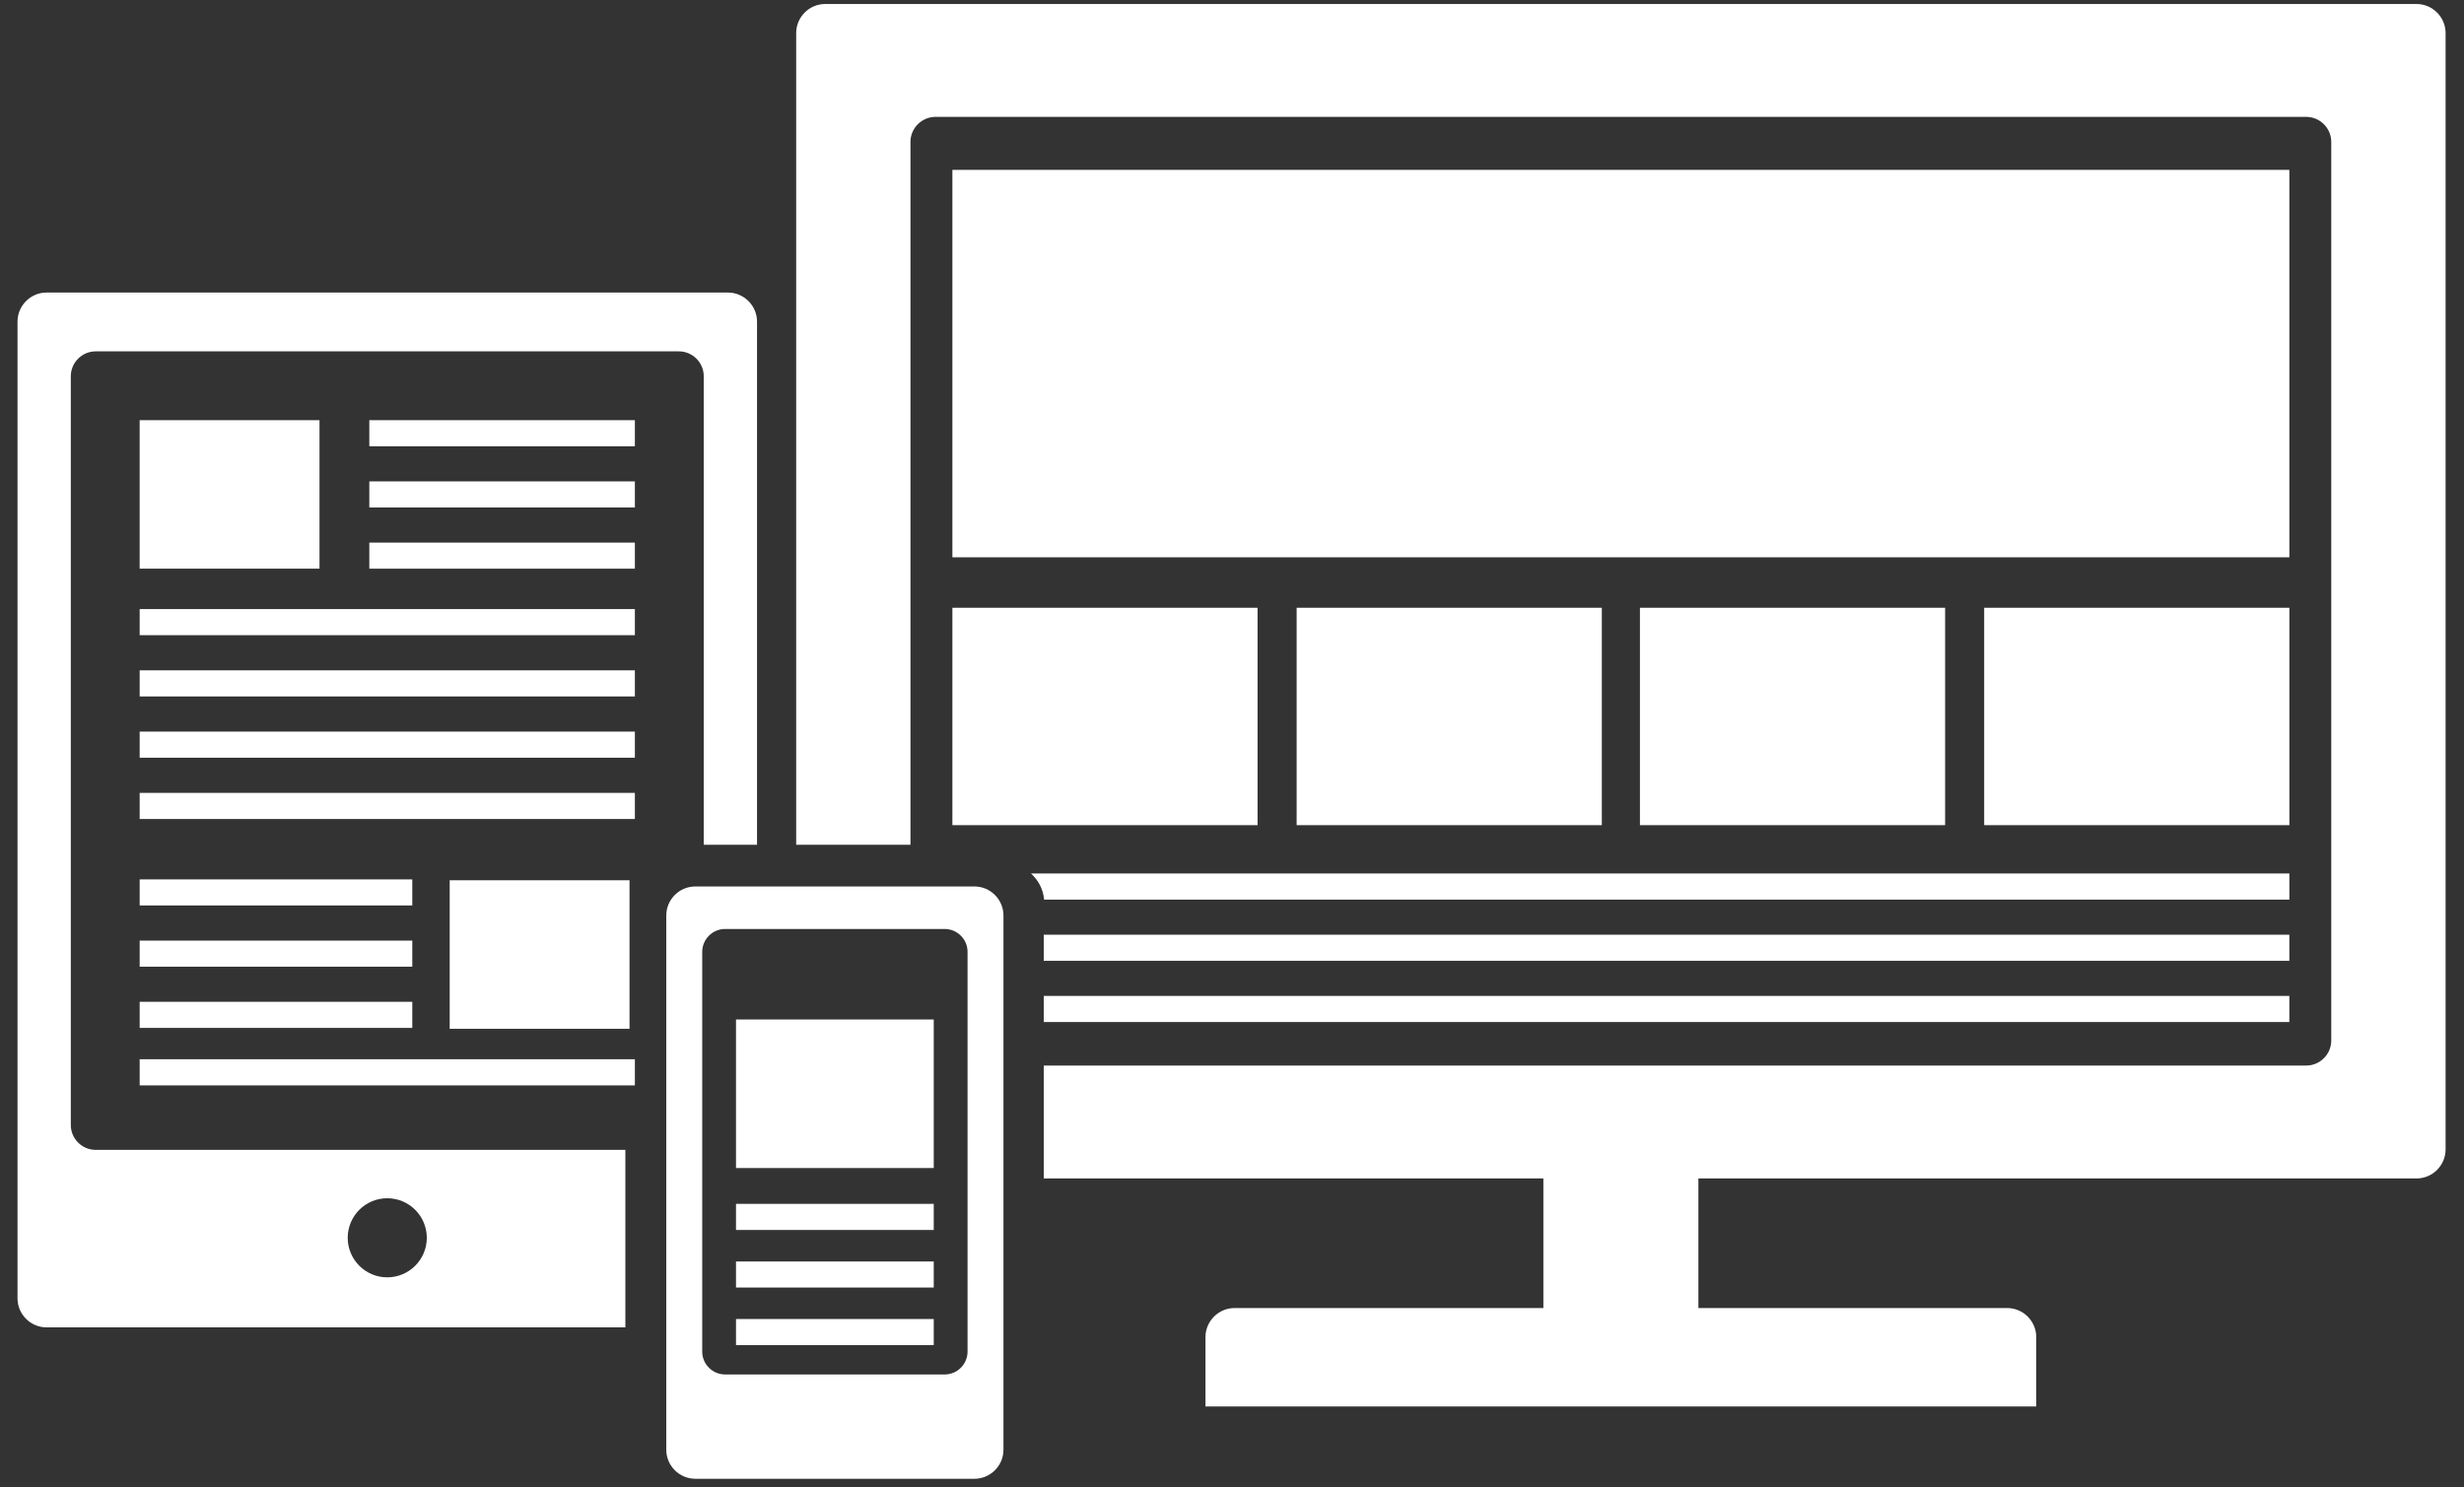
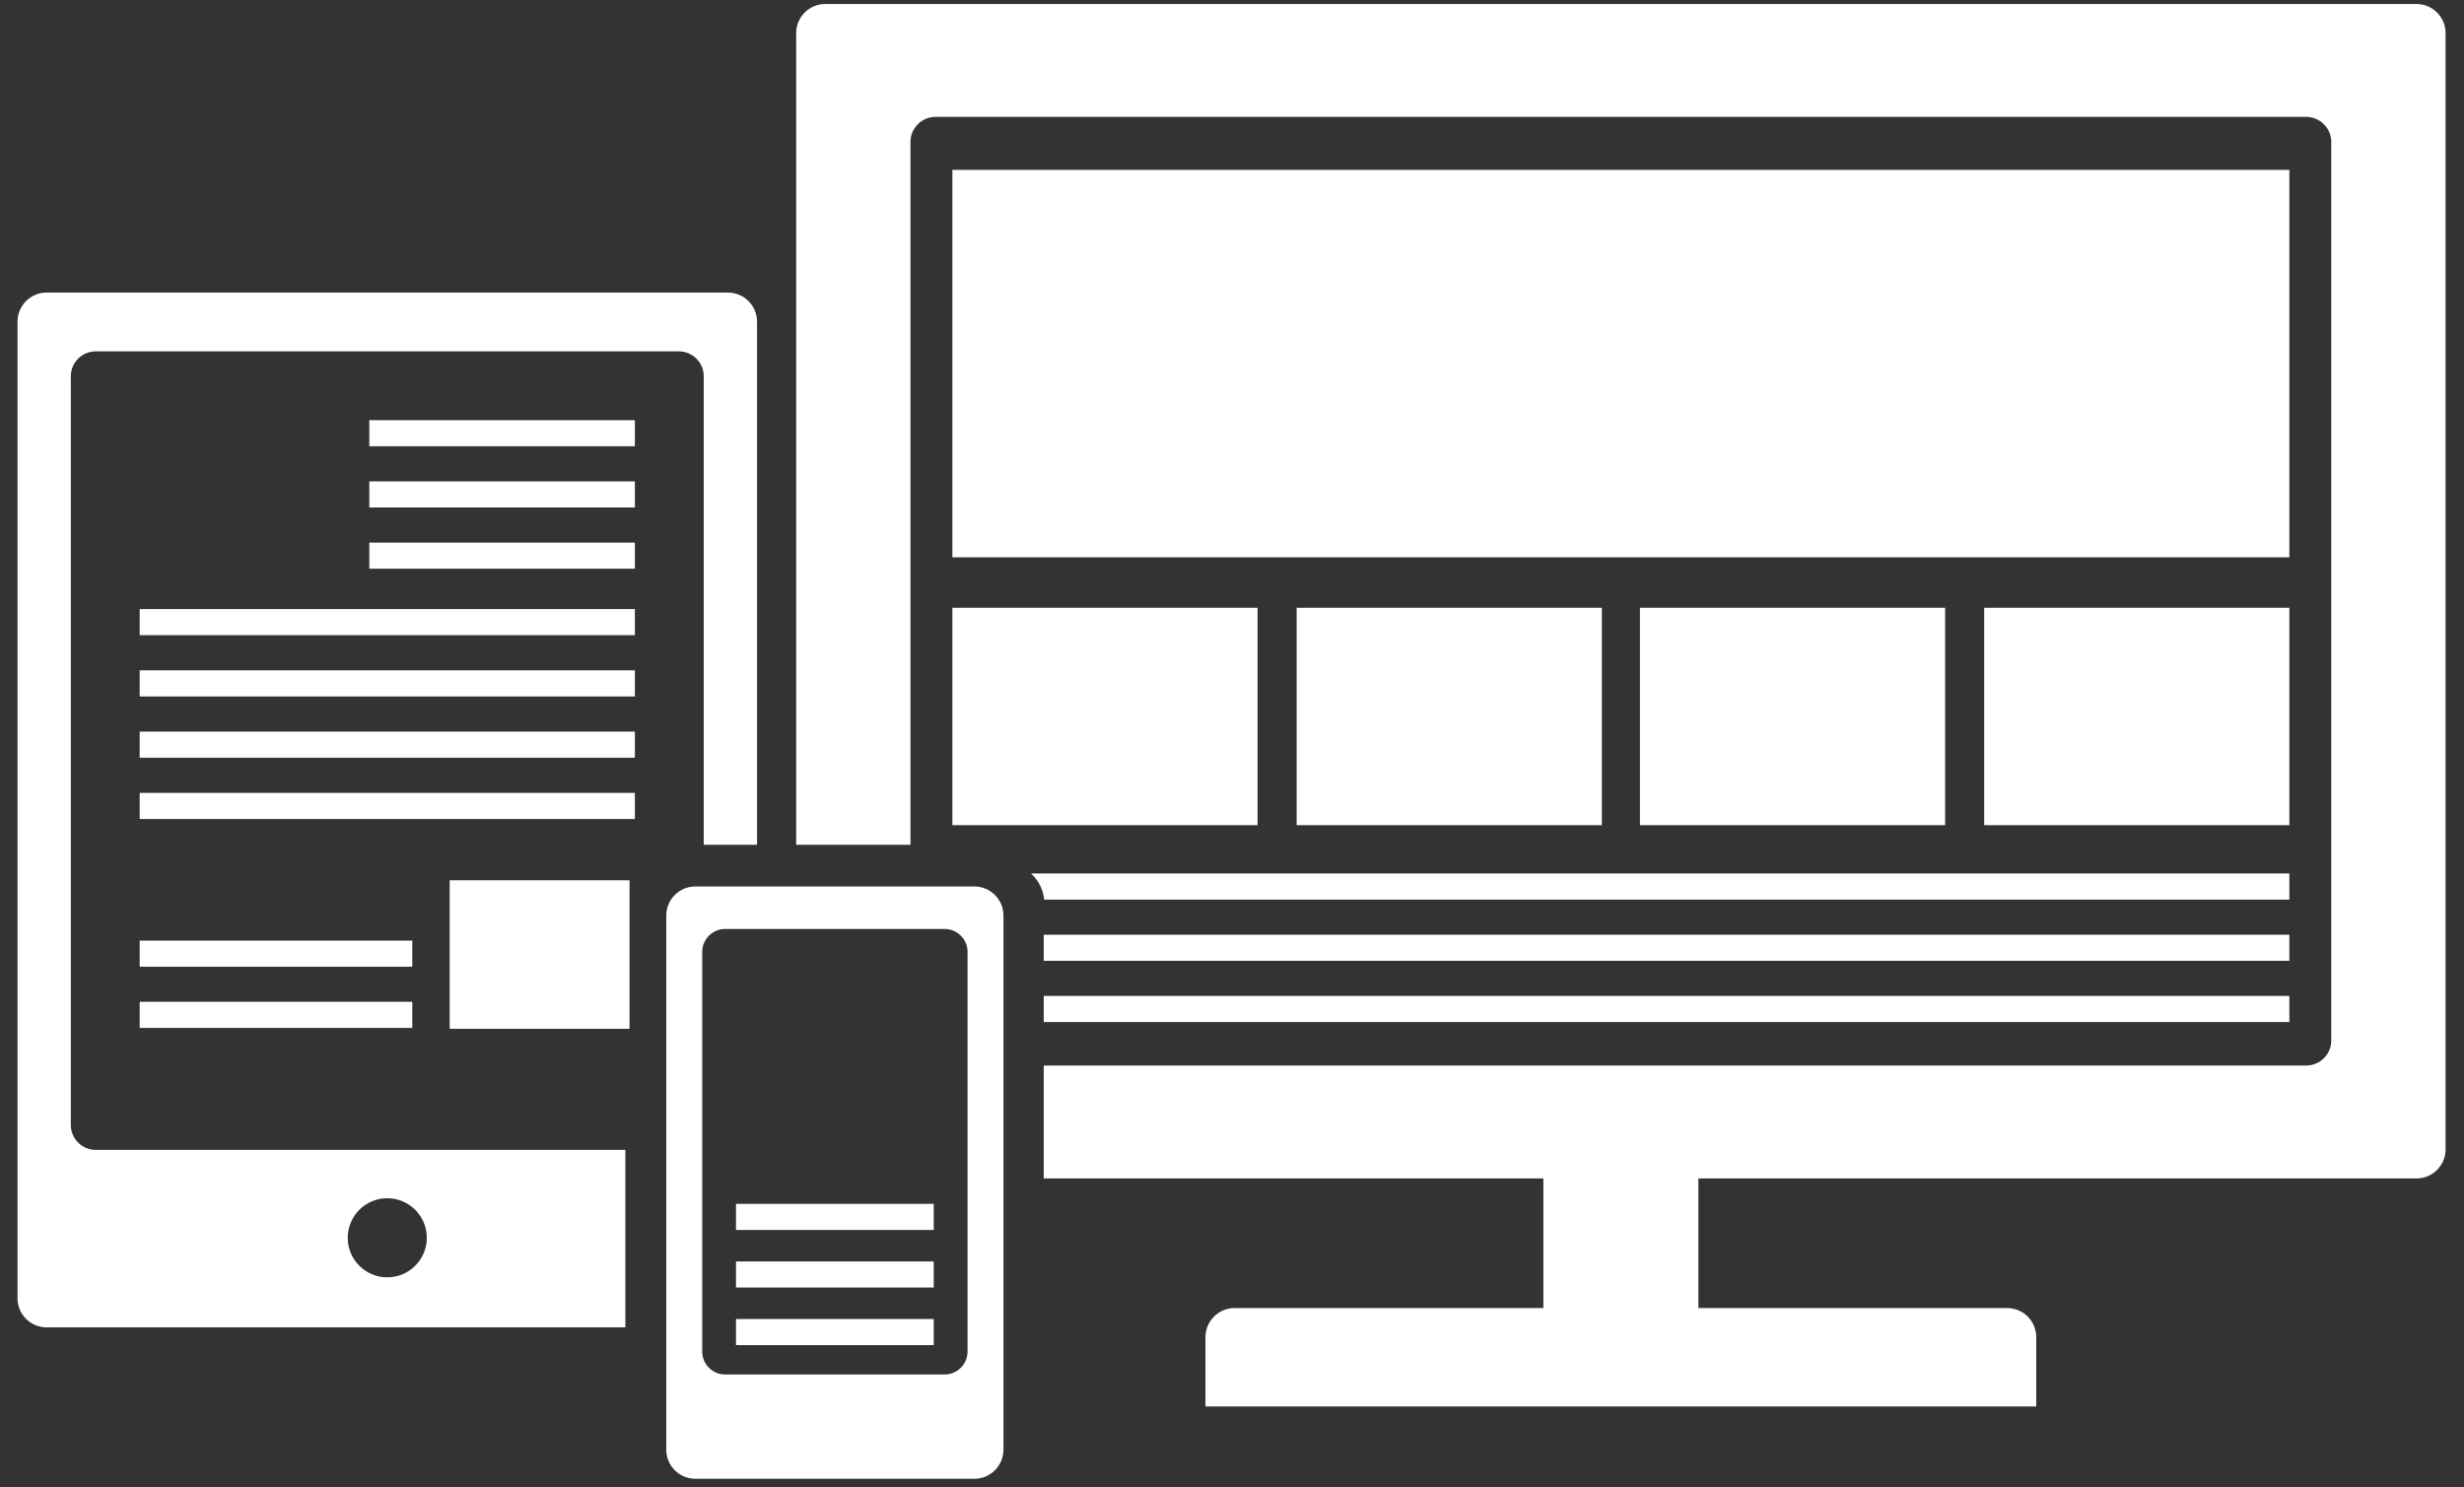
<svg xmlns="http://www.w3.org/2000/svg" version="1.1" width="111" height="67" viewBox="-0.789 -0.18 111 67" enable-background="new -0.789 -0.18 111 67" xml:space="preserve">
  <rect x="-0.789" y="-0.18" width="111" height="67" fill="#333333" stroke="none" />
  <defs>
</defs>
  <path fill="#FFFFFF" d="M108.071,0H36.387c-0.72,0-1.309,0.588-1.309,1.309v36.574h5.148V6.213c0-0.619,0.508-1.127,1.128-1.127  h61.749c0.621,0,1.128,0.508,1.128,1.127v40.49c0,0.621-0.507,1.127-1.128,1.127H46.23v5.088h22.508v5.838H54.826  c-0.719,0-1.31,0.59-1.31,1.309v3.127h37.425v-3.127c0-0.719-0.59-1.309-1.309-1.309H75.721v-5.838h32.351  c0.72,0,1.31-0.59,1.31-1.311V1.309C109.381,0.588,108.791,0,108.071,0z" />
  <path fill="#FFFFFF" d="M27.383,51.63H3.521c-0.616,0-1.12-0.504-1.12-1.121V16.772c0-0.617,0.504-1.121,1.12-1.121h26.272  c0.616,0,1.121,0.504,1.121,1.121v21.11h2.4V14.312c0-0.721-0.59-1.311-1.311-1.311H1.309C0.588,13.001,0,13.591,0,14.312v44.006  c0,0.721,0.588,1.309,1.309,1.309h26.074V51.63z M16.656,57.373c-0.984,0-1.781-0.799-1.781-1.781c0-0.984,0.797-1.783,1.781-1.783  s1.782,0.799,1.782,1.783C18.438,56.574,17.641,57.373,16.656,57.373z" />
  <rect x="15.848" y="18.752" fill="#FFFFFF" width="11.963" height="1.175" />
  <rect x="15.848" y="21.51" fill="#FFFFFF" width="11.963" height="1.176" />
  <rect x="15.848" y="24.268" fill="#FFFFFF" width="11.963" height="1.175" />
  <path fill="#FFFFFF" d="M45.654,39.175c0.329,0.301,0.552,0.708,0.593,1.178h56.097v-1.178H45.654z" />
  <rect x="46.23" y="41.935" fill="#FFFFFF" width="56.113" height="1.176" />
  <rect x="46.23" y="44.693" fill="#FFFFFF" width="56.113" height="1.176" />
-   <rect x="5.503" y="39.443" fill="#FFFFFF" width="12.281" height="1.174" />
  <rect x="5.503" y="42.201" fill="#FFFFFF" width="12.281" height="1.176" />
  <rect x="5.503" y="44.958" fill="#FFFFFF" width="12.281" height="1.176" />
  <rect x="5.503" y="27.263" fill="#FFFFFF" width="22.308" height="1.176" />
  <rect x="5.503" y="30.023" fill="#FFFFFF" width="22.308" height="1.177" />
  <rect x="5.503" y="32.784" fill="#FFFFFF" width="22.308" height="1.176" />
  <rect x="5.503" y="35.545" fill="#FFFFFF" width="22.308" height="1.176" />
-   <rect x="5.503" y="47.546" fill="#FFFFFF" width="22.308" height="1.178" />
-   <rect x="5.502" y="18.752" fill="#FFFFFF" width="8.102" height="6.69" />
  <rect x="19.469" y="39.482" fill="#FFFFFF" width="8.101" height="6.693" />
  <rect x="42.115" y="27.204" fill="#FFFFFF" width="13.748" height="9.795" />
  <rect x="57.623" y="27.204" fill="#FFFFFF" width="13.748" height="9.795" />
  <rect x="73.088" y="27.204" fill="#FFFFFF" width="13.748" height="9.795" />
  <rect x="88.596" y="27.204" fill="#FFFFFF" width="13.748" height="9.795" />
  <rect x="42.115" y="7.474" fill="#FFFFFF" width="60.229" height="17.456" />
  <path fill="#FFFFFF" d="M43.107,39.761H30.535c-0.721,0-1.309,0.588-1.309,1.309v24.07c0,0.721,0.588,1.309,1.309,1.309h12.572  c0.719,0,1.309-0.588,1.309-1.309V41.07C44.416,40.349,43.826,39.761,43.107,39.761z M42.798,60.72c0,0.566-0.464,1.029-1.03,1.029  h-9.893c-0.566,0-1.03-0.463-1.03-1.029V42.708c0-0.568,0.464-1.031,1.03-1.031h9.893c0.566,0,1.03,0.463,1.03,1.031V60.72z" />
  <rect x="32.367" y="54.062" fill="#FFFFFF" width="8.908" height="1.176" />
  <rect x="32.367" y="56.658" fill="#FFFFFF" width="8.908" height="1.174" />
  <rect x="32.367" y="59.251" fill="#FFFFFF" width="8.908" height="1.176" />
-   <rect x="32.367" y="45.755" fill="#FFFFFF" width="8.908" height="6.693" />
</svg>